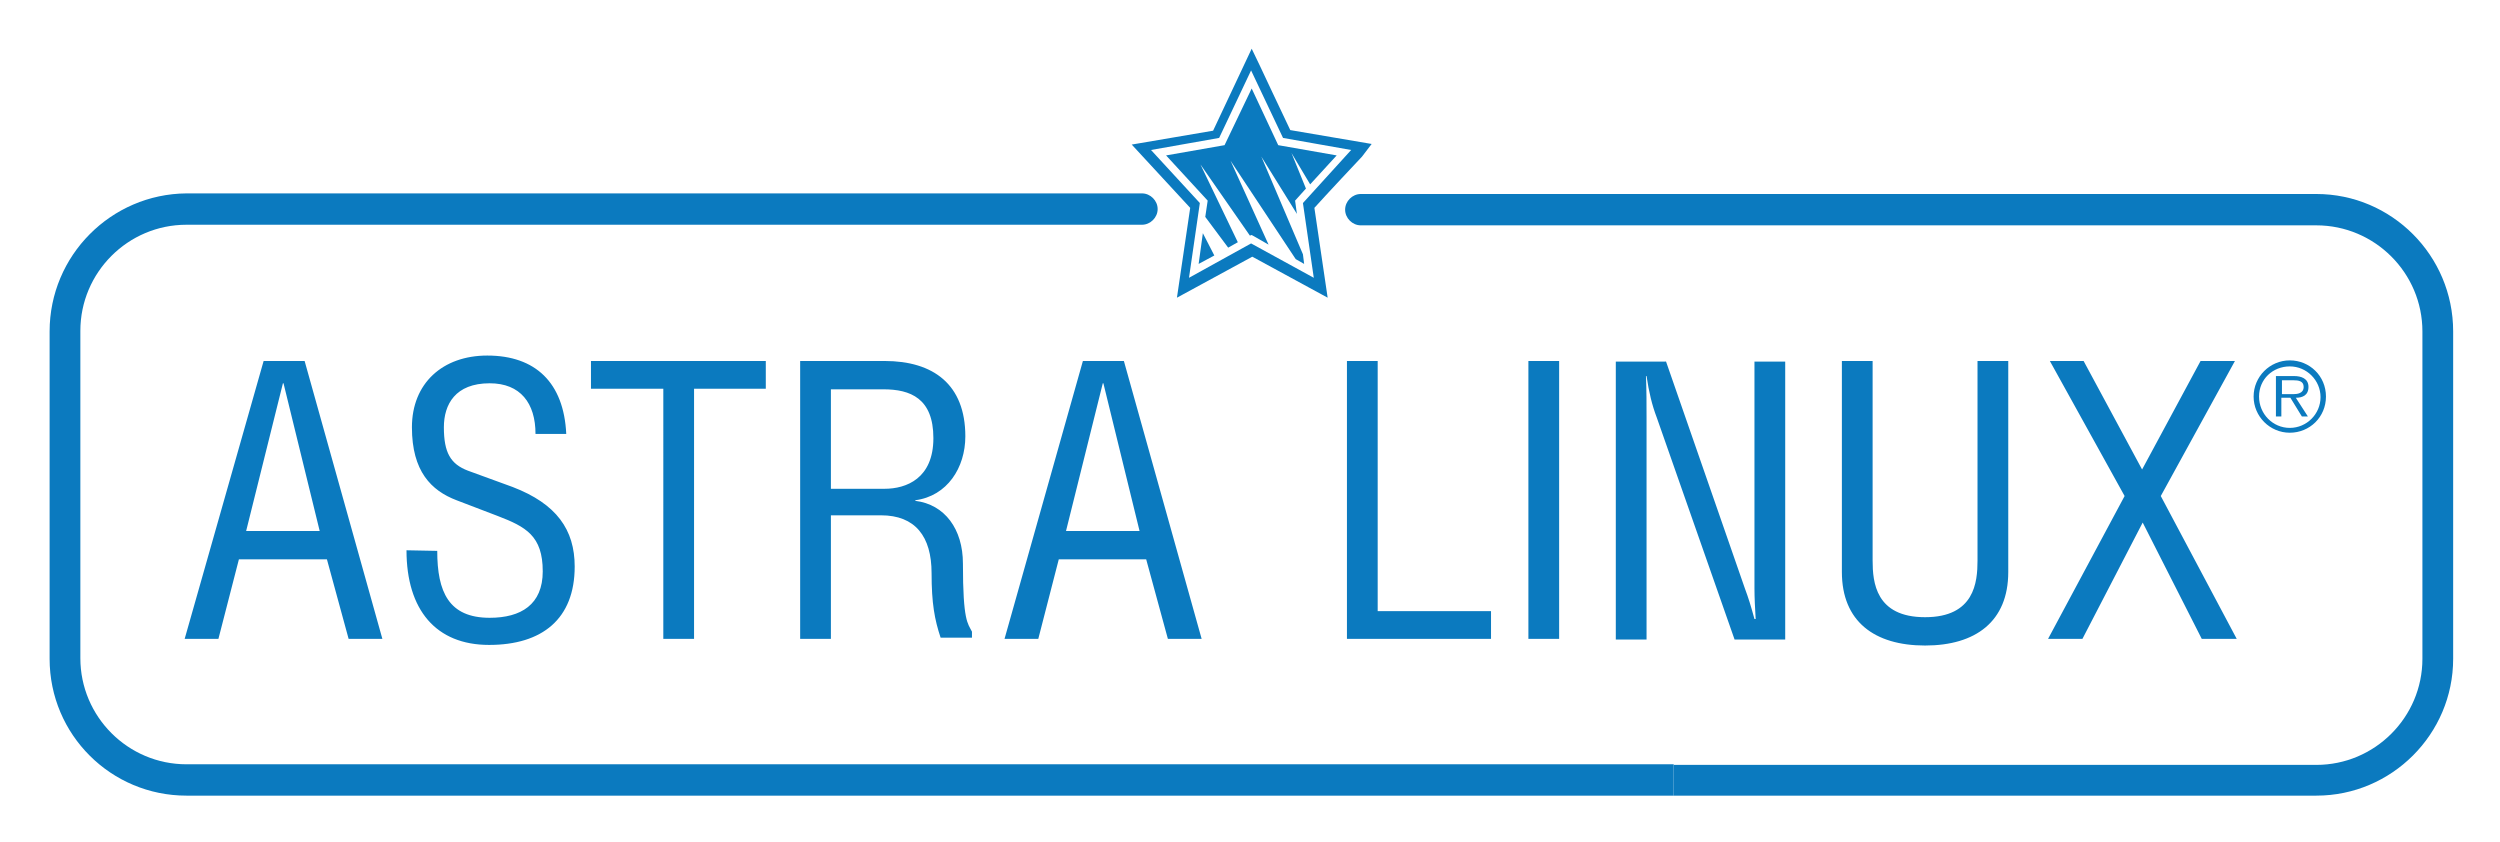
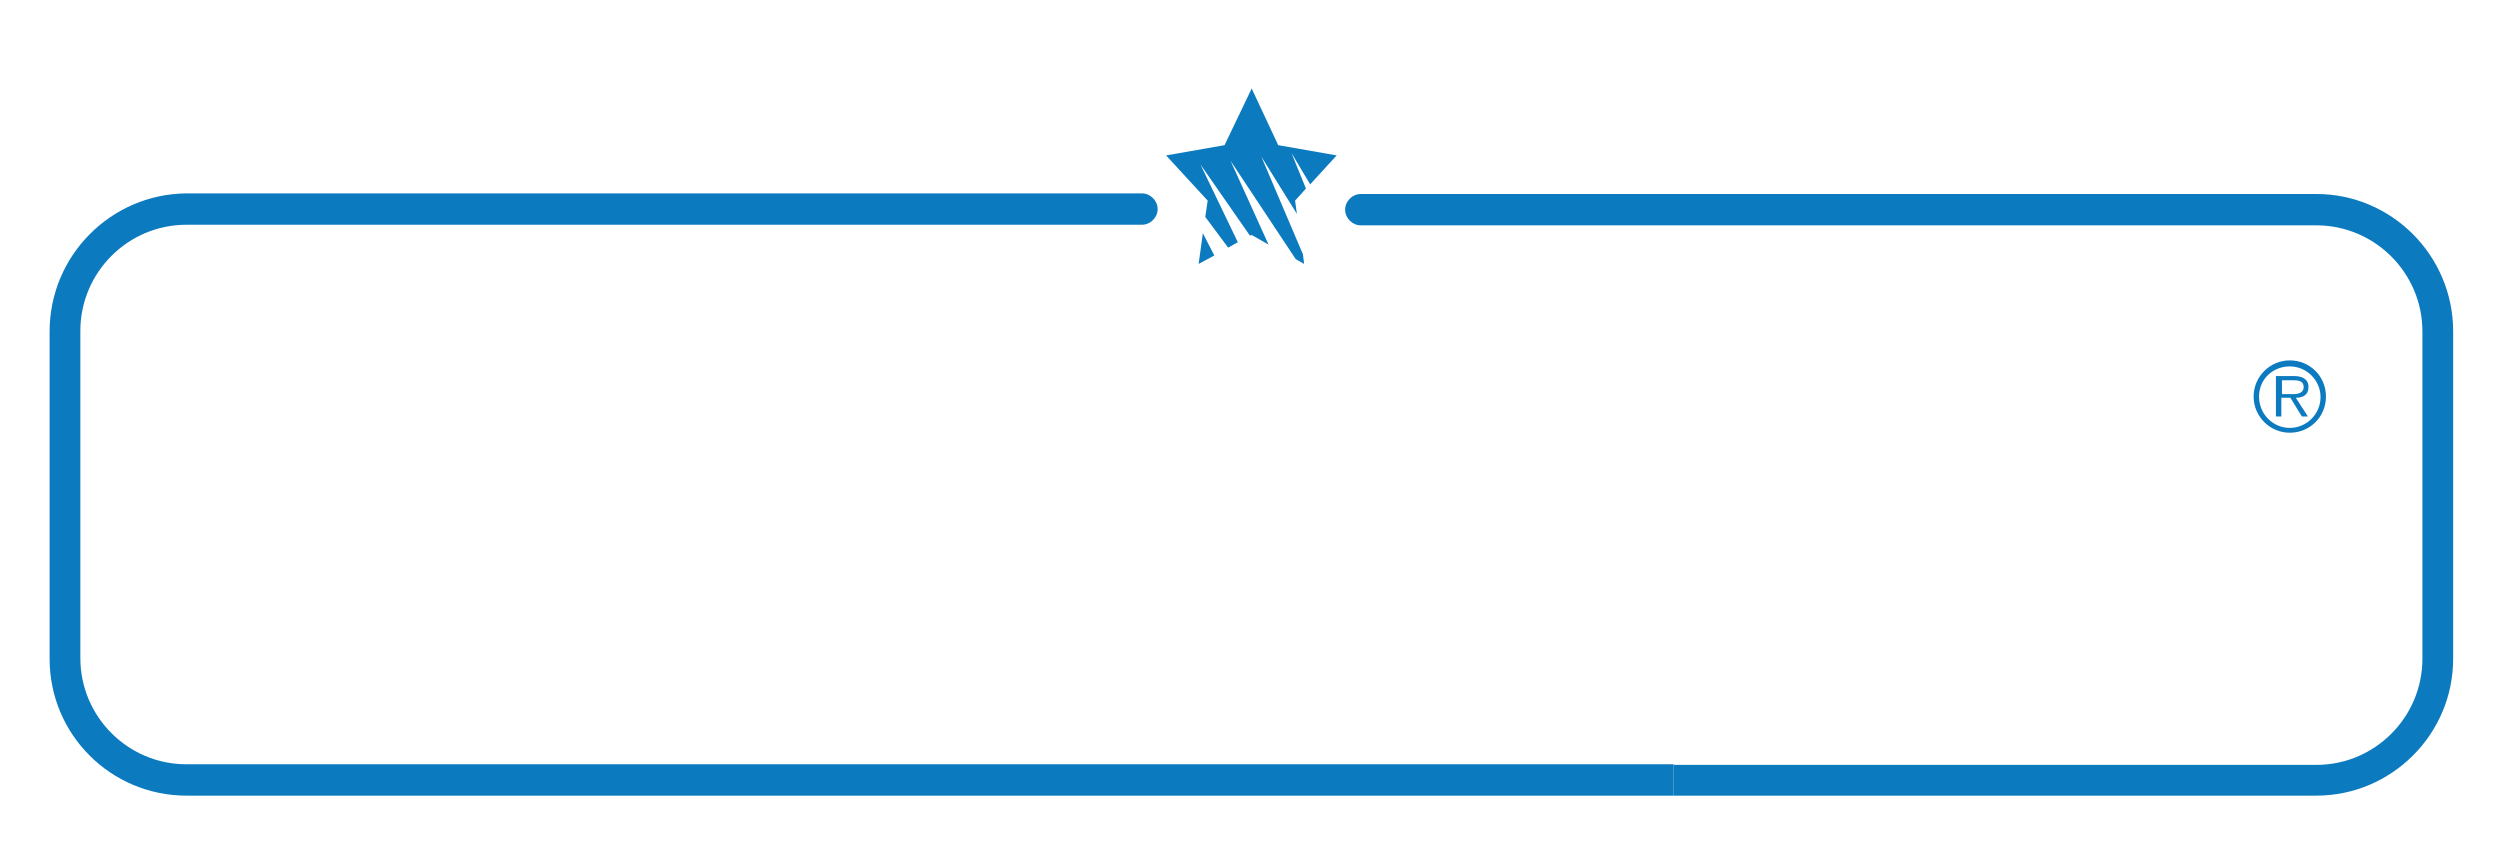
<svg xmlns="http://www.w3.org/2000/svg" role="img" viewBox="-8.23 52.52 414.70 139.70">
  <title>Astra Linux logo</title>
  <style>svg {enable-background:new 0 0 400 245}</style>
  <style>.st0{fill:#0b7abf}</style>
  <g>
-     <path d="M35.5 112.4h6.8l12.9 46.1h-5.6l-3.6-13.2H31.4L28 158.5h-5.6L35.5 112.4zM38.8 116.1h-.1l-6.1 24.5h12.2L38.8 116.1zM64.3 143.9c0 6.8 1.9 11.1 8.7 11.1 5.2 0 8.8-2.2 8.8-7.7 0-5.9-2.8-7.4-7.5-9.2l-6.8-2.6c-4.2-1.6-7.4-4.8-7.4-12.1 0-7.3 5.1-11.9 12.5-11.9 8 0 12.7 4.5 13.1 13h-5.1c0-5.1-2.5-8.4-7.6-8.4-5.7 0-7.6 3.5-7.6 7.3 0 4.2 1.1 6.1 4 7.2l7.4 2.7c7.3 2.8 10.3 7.1 10.3 13.2 0 8.7-5.4 13-14.2 13-8.8 0-13.7-5.8-13.7-15.7L64.3 143.9 64.3 143.9 64.3 143.9 64.3 143.9zM106.9 158.5h-5.1V117h-12v-4.6h29v4.6h-11.9L106.9 158.5 106.9 158.5zM129.6 158.5h-5.1v-46.1h14c8.1 0 13.4 3.9 13.4 12.5 0 5.2-3 9.9-8.3 10.6v.1c4.9.6 7.9 4.7 7.9 10.4 0 9.6.8 9.9 1.5 11.3v1h-5.2c-1-3-1.5-5.7-1.5-10.7 0-6.1-2.7-9.6-8.4-9.6h-8.3L129.6 158.5 129.6 158.5zM129.6 133.6h8.9c3.6 0 8.1-1.7 8.1-8.4 0-6.6-3.8-8.1-8.3-8.1h-8.7L129.6 133.6 129.6 133.6zM171.4 112.4h6.8l12.9 46.1h-5.6l-3.6-13.2h-14.5l-3.4 13.2h-5.6L171.4 112.4zM174.8 116.1h-.1l-6.1 24.5h12.2L174.8 116.1zM220.3 153.9h18.8v4.6h-23.9v-46.1h5.1V153.9zM250.4 158.5h-5.1v-46.1h5.1V158.5zM268.1 112.4l13.1 37.7c.6 1.6 1 2.9 1.6 5.1h.2c-.1-1.7-.2-3.5-.2-5.1v-37.6h5.1v46.1h-8.4l-12.9-36.8c-.8-2.1-1.3-4.2-1.7-6.9h-.1c.1 2.3.1 4.7.1 7v36.7h-5.1v-46.1H268.1L268.1 112.4zM302.4 112.4v33.1c0 3.6.5 9.4 8.7 9.4 8.2 0 8.7-5.8 8.7-9.4v-33.1h5.1v35c0 8.2-5.4 12.2-13.8 12.2-8.4 0-13.8-4-13.8-12.2v-35H302.4L302.4 112.4zM337.4 112.4l9.7 18 9.7-18h5.7l-12.3 22.4 12.6 23.7h-5.8l-9.8-19.3-10 19.3h-5.7l12.7-23.7-12.4-22.4H337.4L337.4 112.4z" class="st0" />
    <g>
      <g>
        <path d="M269.4,179.3H22.7c-9.7,0-17.6-7.9-17.6-17.6v-54.3c0-9.7,7.9-17.6,17.6-17.6h158.5c1.4,0,2.6-1.2,2.6-2.6v0 c0-1.4-1.2-2.6-2.6-2.6H22.7C10.2,84.7,0,94.9,0,107.5v54.3c0,12.6,10.2,22.7,22.7,22.7h246.7V179.3L269.4,179.3z" class="st0" />
        <path d="M376,84.7H217.5c-1.4,0-2.6,1.2-2.6,2.6l0,0c0,1.4,1.2,2.6,2.6,2.6H376c9.7,0,17.6,7.9,17.6,17.6v54.3 c0,9.7-7.9,17.6-17.6,17.6H269.4v5.1H376c12.5,0,22.7-10.2,22.7-22.7v-54.3C398.7,94.9,388.5,84.7,376,84.7z" class="st0" />
      </g>
    </g>
    <g>
      <g>
-         <path d="M219.3,76.4l-13.5-2.3c-1.2-2.5-5.1-10.8-5.1-10.8l-1.3-2.7l-6.4,13.6l-13.5,2.3l9.7,10.5l-2.2,14.9 l12.5-6.8l12.5,6.8l-2.2-14.9c1.7-1.9,7.6-8.2,7.9-8.5L219.3,76.4z M207.9,86.2l1.8,12.4l-10.4-5.7L189,98.6l1.8-12.4l-8.1-8.8 l11.3-2l5.3-11.2l5.3,11.2l11.3,2L207.9,86.2z" class="st0" />
-       </g>
+         </g>
      <g>
        <g>
          <path d="M191.7 88.5L195.5 93.6 197.1 92.7 190.9 79.8 199.1 91.6 199.4 91.5 202.2 93.1 195.9 79.2 206.7 95.5 208.1 96.3 207.9 94.7 201 78.5 206.9 88 206.6 85.8 208.4 83.8 206 77.9 209.1 83.1 213.5 78.3 203.8 76.6 199.4 67.2 194.9 76.6 185.2 78.3 192.1 85.8zM191.3 91.2L190.6 96.3 193.2 94.9z" class="st0" />
        </g>
      </g>
    </g>
    <g>
      <path d="M377.6,118.3c0,3.4-2.7,6-6,6c-3.3,0-6-2.7-6-6c0-3.3,2.7-6,6-6C374.9,112.3,377.6,114.9,377.6,118.3z M366.5,118.3c0,2.9,2.3,5.2,5.1,5.2s5.1-2.3,5.1-5.1c0-2.8-2.3-5.1-5.1-5.1S366.5,115.4,366.5,118.3z M369.3,114.9h3 c1.2,0,2.4,0.4,2.4,1.8c0,1.4-1,1.8-2.1,1.8l2,3.1h-1l-1.9-3.1h-1.5v3.1h-0.9V114.9z M370.2,117.9h2c0.6,0,1.7-0.1,1.7-1.2 c0-1-0.9-1.1-1.7-1.1h-1.9V117.9L370.2,117.9z" class="st0" />
    </g>
  </g>
</svg>